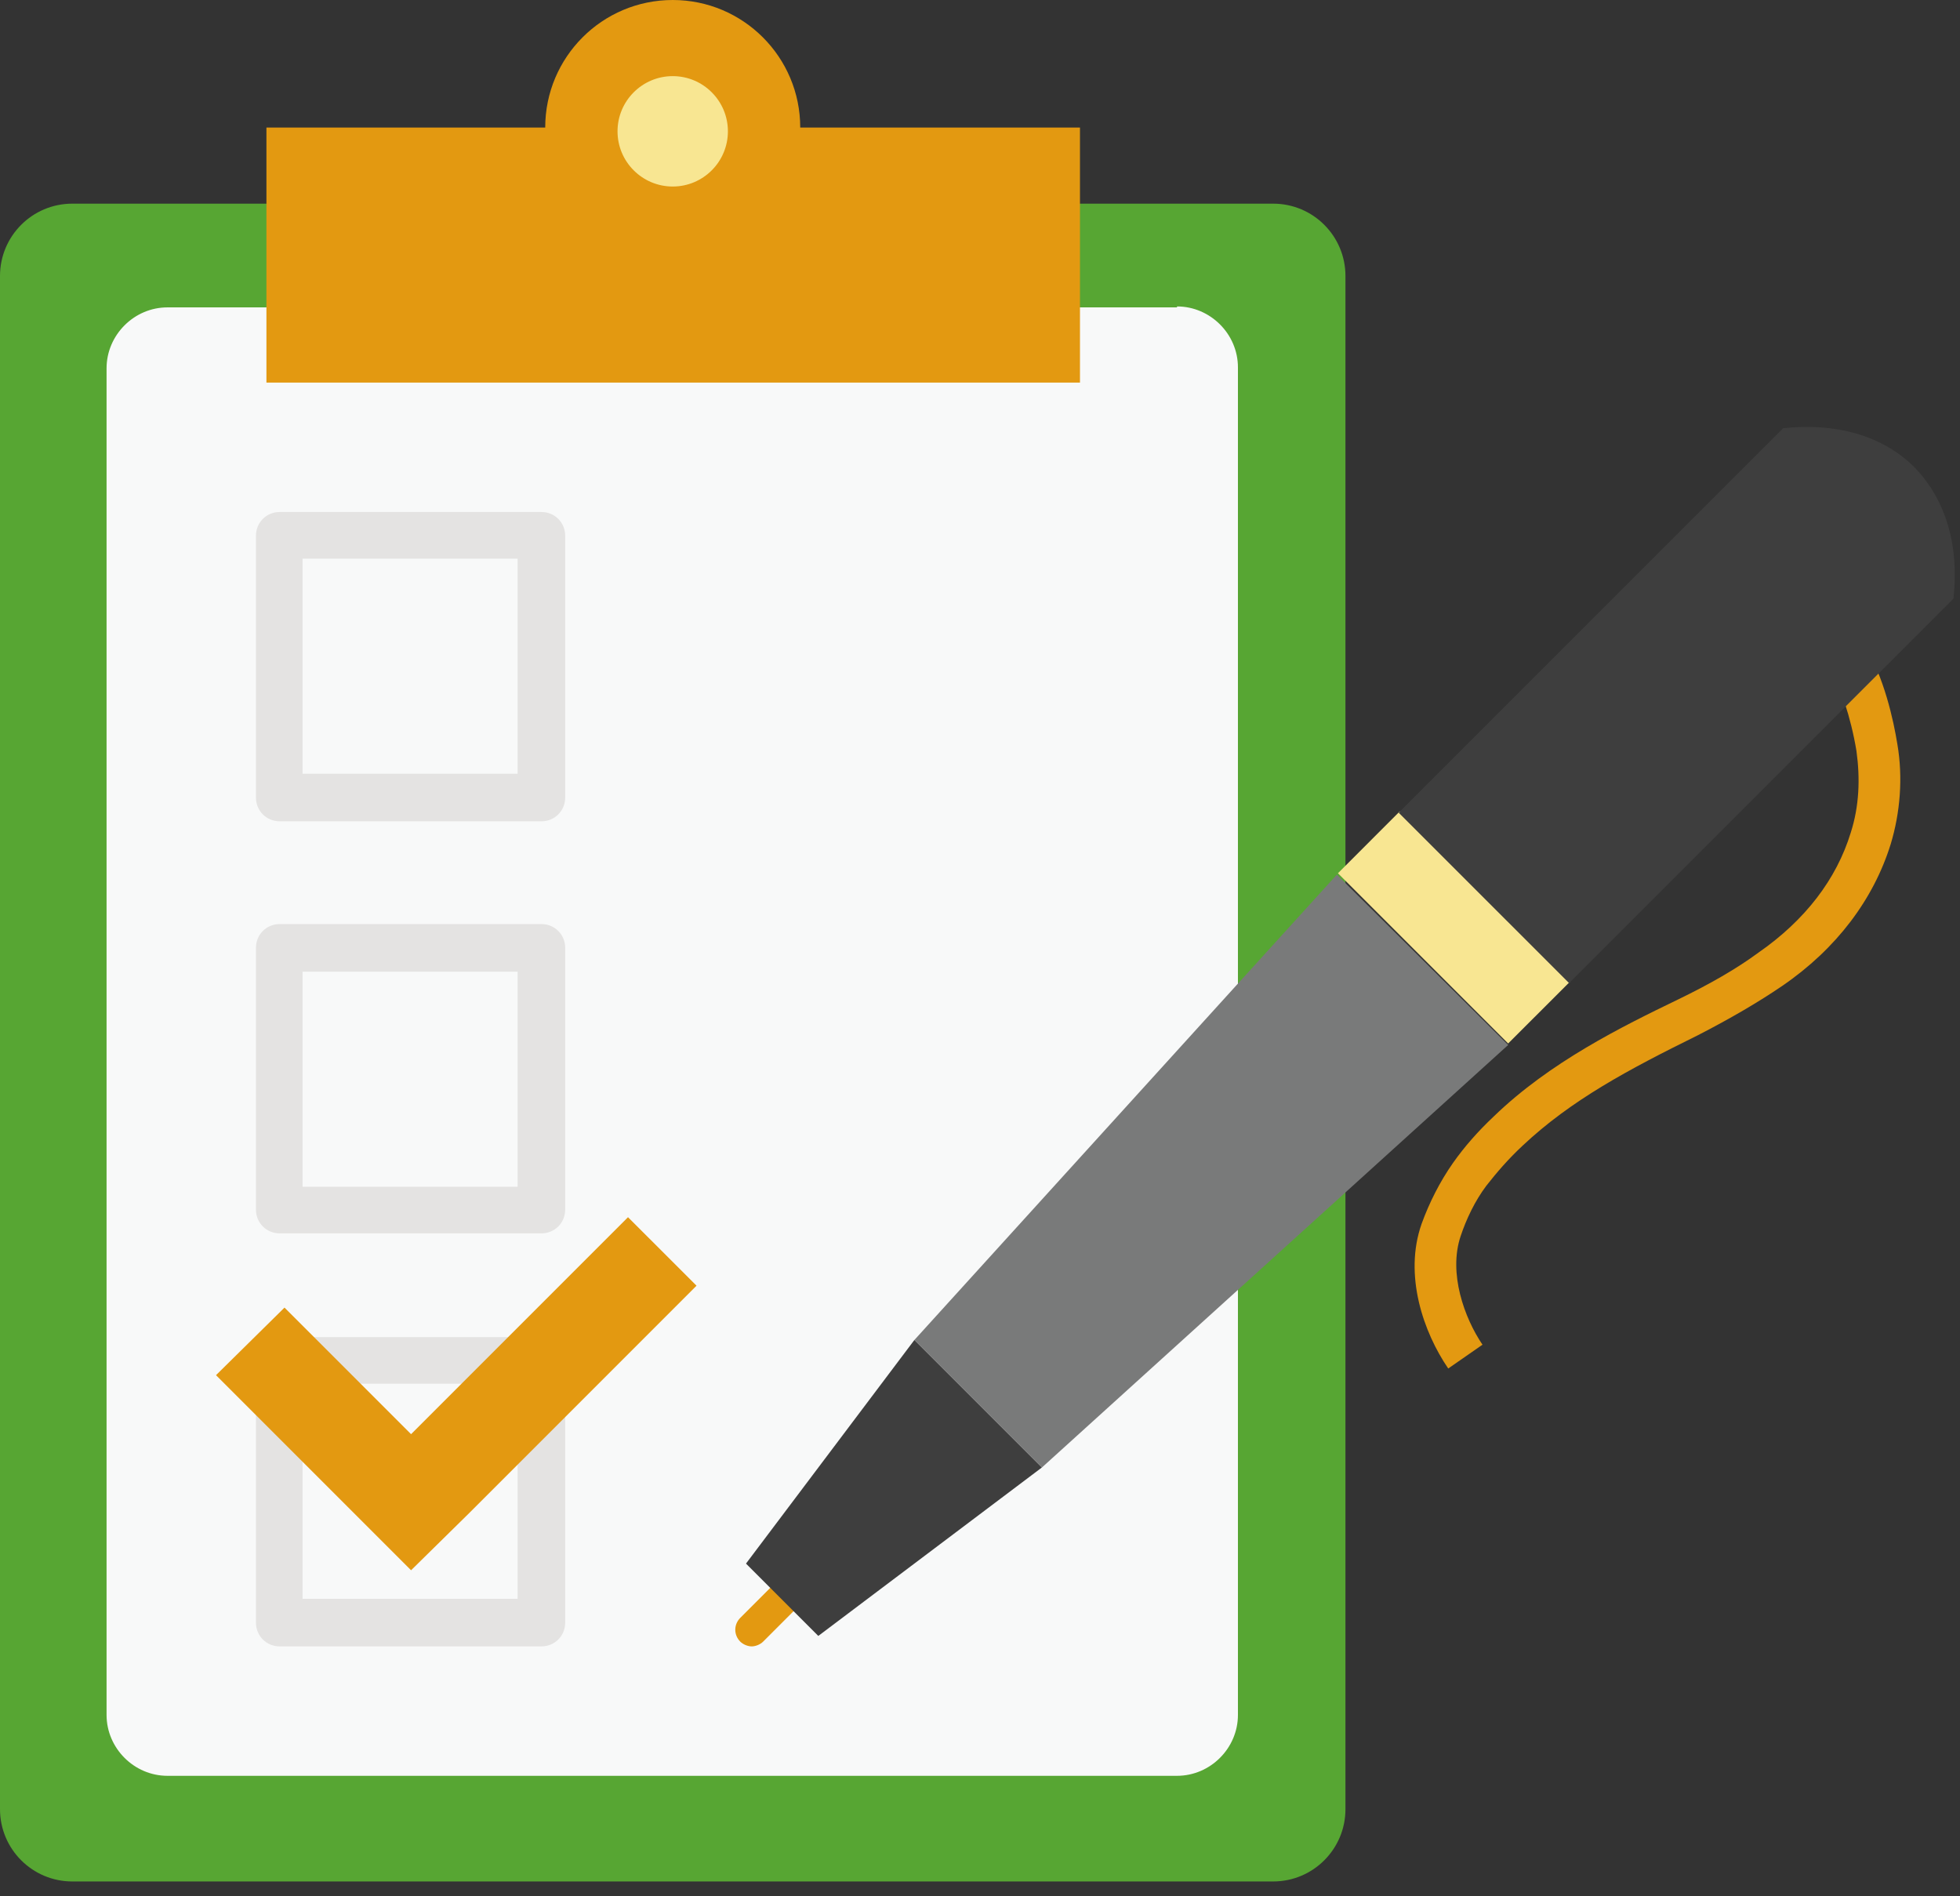
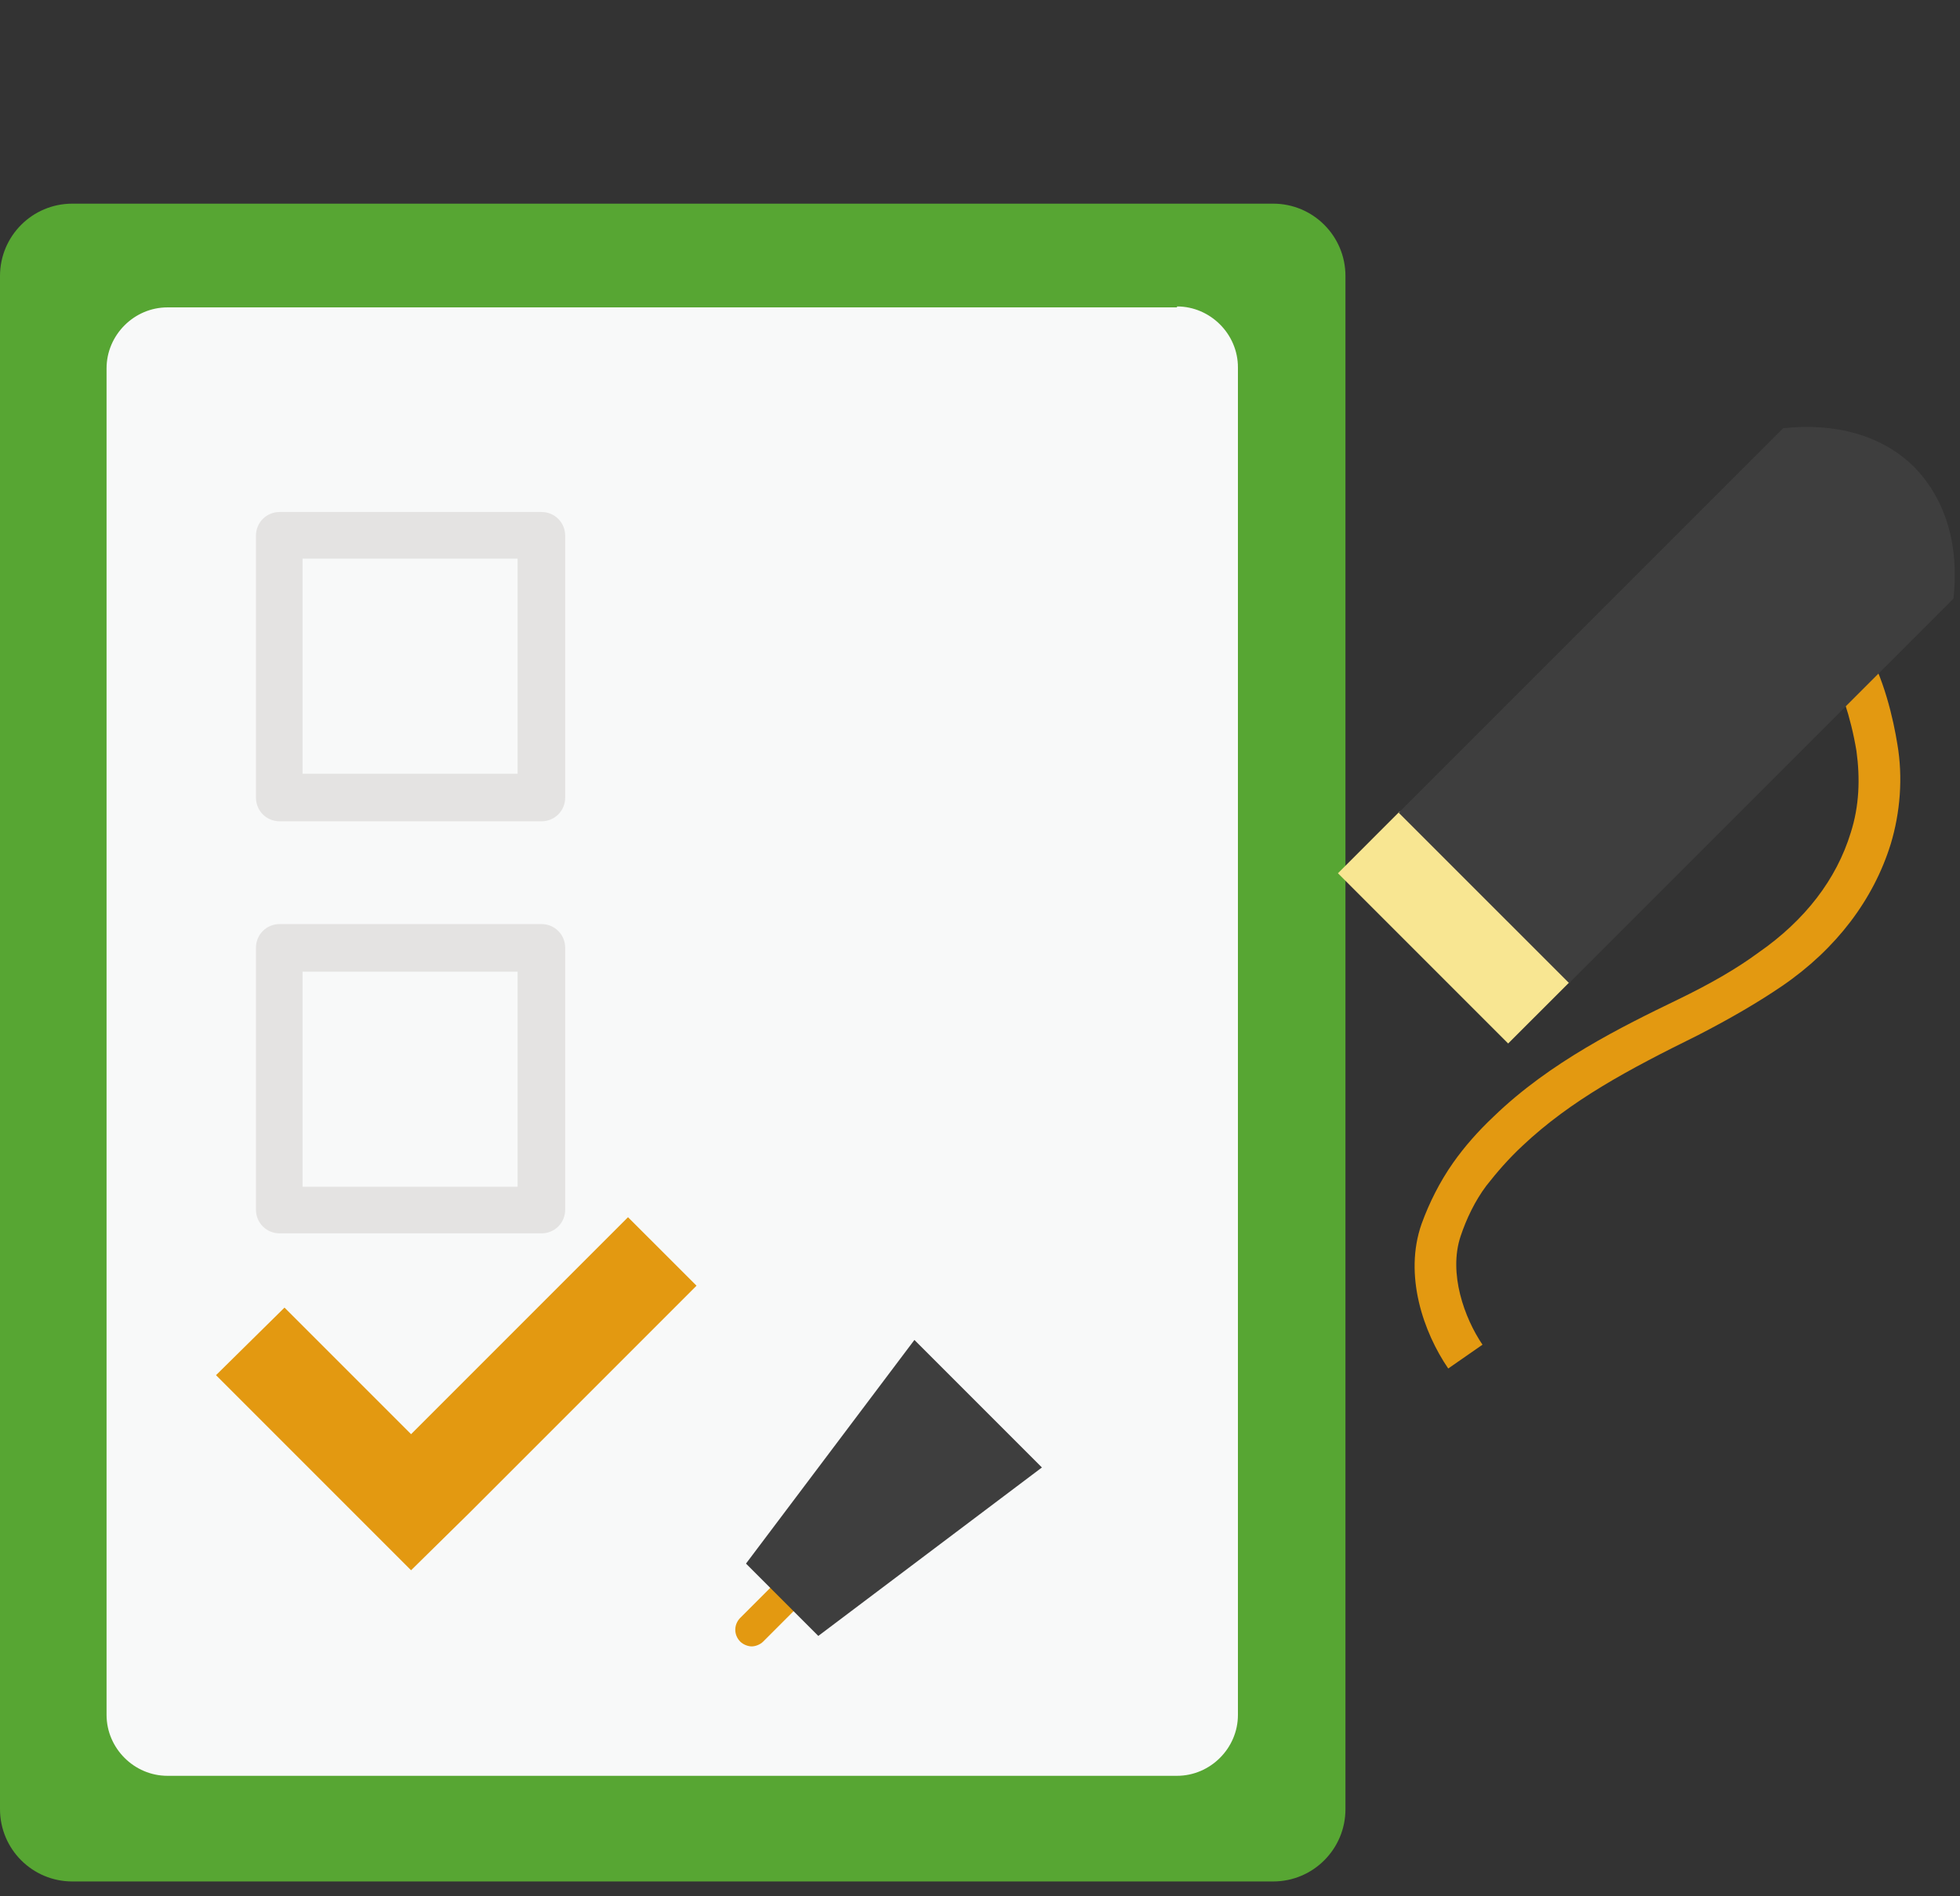
<svg xmlns="http://www.w3.org/2000/svg" width="92" height="89" viewBox="0 0 92 89" fill="none">
  <rect x="0" y="0" width="92" height="89" fill="#333333" stroke="none" />
  <path d="M34.972 9.558H3.394C1.519 9.558 0 11.077 0 12.953V84.906C0 86.781 1.519 88.3 3.394 88.3H59.76C61.636 88.3 63.154 86.781 63.154 84.906V12.953C63.154 11.077 61.636 9.558 59.76 9.558H34.972Z" fill="#57A633" />
  <path d="M55.248 14.426H7.86C6.297 14.426 5.002 15.722 5.002 17.285V80.484C5.002 82.047 6.297 83.342 7.86 83.342H55.248C56.812 83.342 58.107 82.047 58.107 80.484V17.24C58.107 15.677 56.812 14.382 55.248 14.382V14.426Z" fill="#F8F9F9" />
-   <path d="M37.562 5.985C37.562 2.68 34.882 0 31.577 0C28.272 0 25.592 2.68 25.592 5.985H12.506V17.955H50.693V5.985H37.562Z" fill="#E39911" />
  <path d="M67.978 64.226C66.817 62.529 65.879 59.849 66.728 57.437C67.085 56.455 67.576 55.472 68.202 54.579C68.738 53.819 69.363 53.105 70.122 52.39C72.757 49.844 76.107 48.192 78.787 46.897C80.261 46.182 81.511 45.467 82.539 44.708C84.727 43.19 86.201 41.269 86.871 39.081C87.273 37.83 87.318 36.535 87.139 35.239C86.871 33.632 86.38 32.202 85.844 31.264L87.496 30.237C88.434 31.756 88.881 33.81 89.06 34.927C89.328 36.49 89.194 38.142 88.747 39.616C87.943 42.207 86.201 44.529 83.655 46.271C82.539 47.031 81.243 47.79 79.68 48.594C76.42 50.202 73.74 51.631 71.462 53.775C70.792 54.4 70.256 55.025 69.765 55.651C69.229 56.365 68.827 57.214 68.559 58.018C67.978 59.76 68.738 61.859 69.586 63.109L67.978 64.226Z" fill="#E39911" />
-   <path d="M36.311 74.365L34.748 75.928C34.435 76.241 34.435 76.732 34.748 77.045C34.882 77.179 35.105 77.268 35.284 77.268C35.463 77.268 35.686 77.179 35.82 77.045L37.383 75.481L36.267 74.365H36.311Z" fill="#E39911" />
+   <path d="M36.311 74.365L34.748 75.928C34.435 76.241 34.435 76.732 34.748 77.045C34.882 77.179 35.105 77.268 35.284 77.268C35.463 77.268 35.686 77.179 35.82 77.045L37.383 75.481L36.267 74.365Z" fill="#E39911" />
  <path d="M65.706 38.077L62.801 40.983L70.791 48.973L73.697 46.068L65.706 38.077Z" fill="#F8E692" />
  <path d="M35.016 73.382L38.41 76.777L48.906 68.871L42.921 62.886L35.016 73.382Z" fill="#3E3E3E" />
  <path d="M89.862 21.93C88.343 20.411 86.11 19.831 83.698 20.099L65.654 38.143L73.649 46.137L91.693 28.093C91.961 25.681 91.38 23.493 89.862 21.93Z" fill="#3E3E3E" />
-   <path d="M62.752 41.046L42.922 62.886L48.907 68.871L70.792 49.041L62.752 41.046Z" fill="#797A7A" />
-   <path d="M34.167 6.163C34.167 7.593 33.006 8.754 31.577 8.754C30.148 8.754 28.986 7.593 28.986 6.163C28.986 4.734 30.148 3.573 31.577 3.573C33.006 3.573 34.167 4.734 34.167 6.163Z" fill="#F8E692" />
  <path d="M25.413 38.545H13.13C12.505 38.545 12.014 38.053 12.014 37.428V25.146C12.014 24.52 12.505 24.029 13.13 24.029H25.413C26.038 24.029 26.529 24.52 26.529 25.146V37.428C26.529 38.053 26.038 38.545 25.413 38.545ZM14.202 36.312H24.296V26.218H14.202V36.312Z" fill="#E4E3E2" />
  <path d="M25.413 57.884H13.13C12.505 57.884 12.014 57.393 12.014 56.767V44.485C12.014 43.86 12.505 43.368 13.13 43.368H25.413C26.038 43.368 26.529 43.86 26.529 44.485V56.767C26.529 57.393 26.038 57.884 25.413 57.884ZM14.202 55.696H24.296V45.602H14.202V55.696Z" fill="#E4E3E2" />
-   <path d="M25.413 77.268H13.13C12.505 77.268 12.014 76.777 12.014 76.151V63.869C12.014 63.244 12.505 62.752 13.13 62.752H25.413C26.038 62.752 26.529 63.244 26.529 63.869V76.151C26.529 76.777 26.038 77.268 25.413 77.268ZM14.202 75.035H24.296V64.941H14.202V75.035Z" fill="#E4E3E2" />
  <path d="M10.139 64.539L13.354 61.368L19.295 67.308L25.28 61.323L25.592 61.011L29.478 57.125L32.694 60.34L22.332 70.703L21.974 71.06L19.295 73.695L10.139 64.539Z" fill="#E39911" />
</svg>